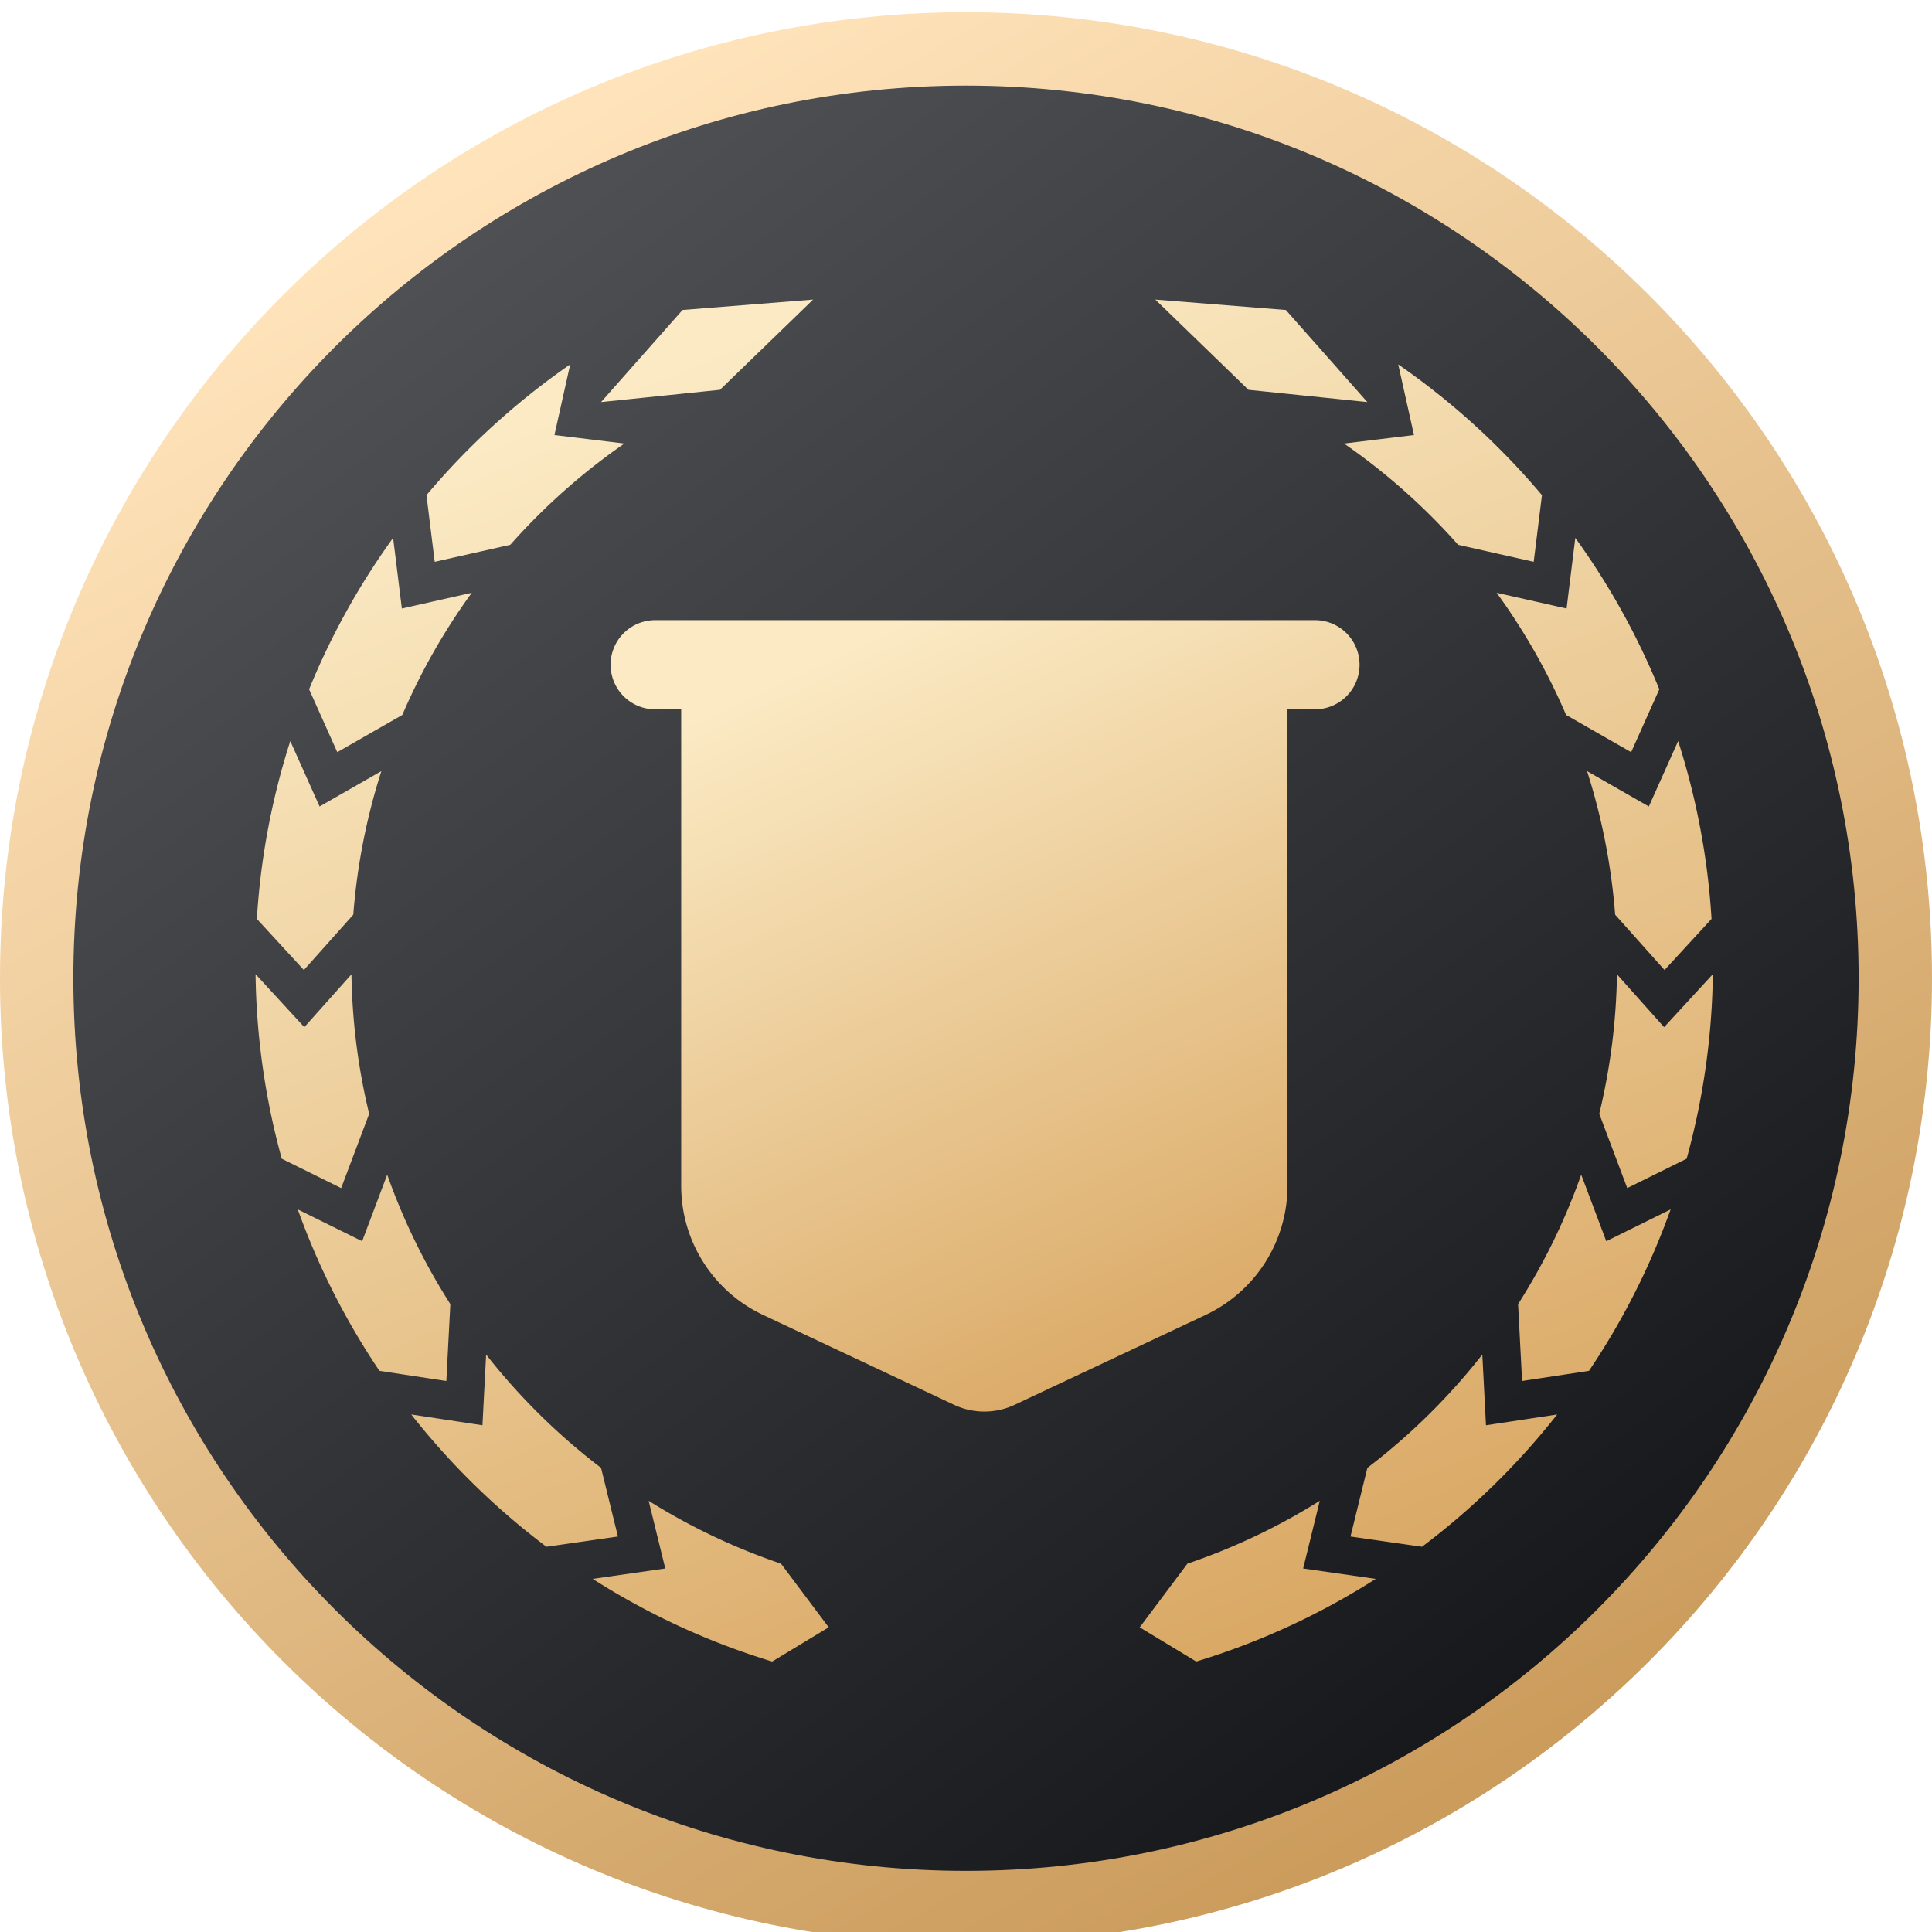
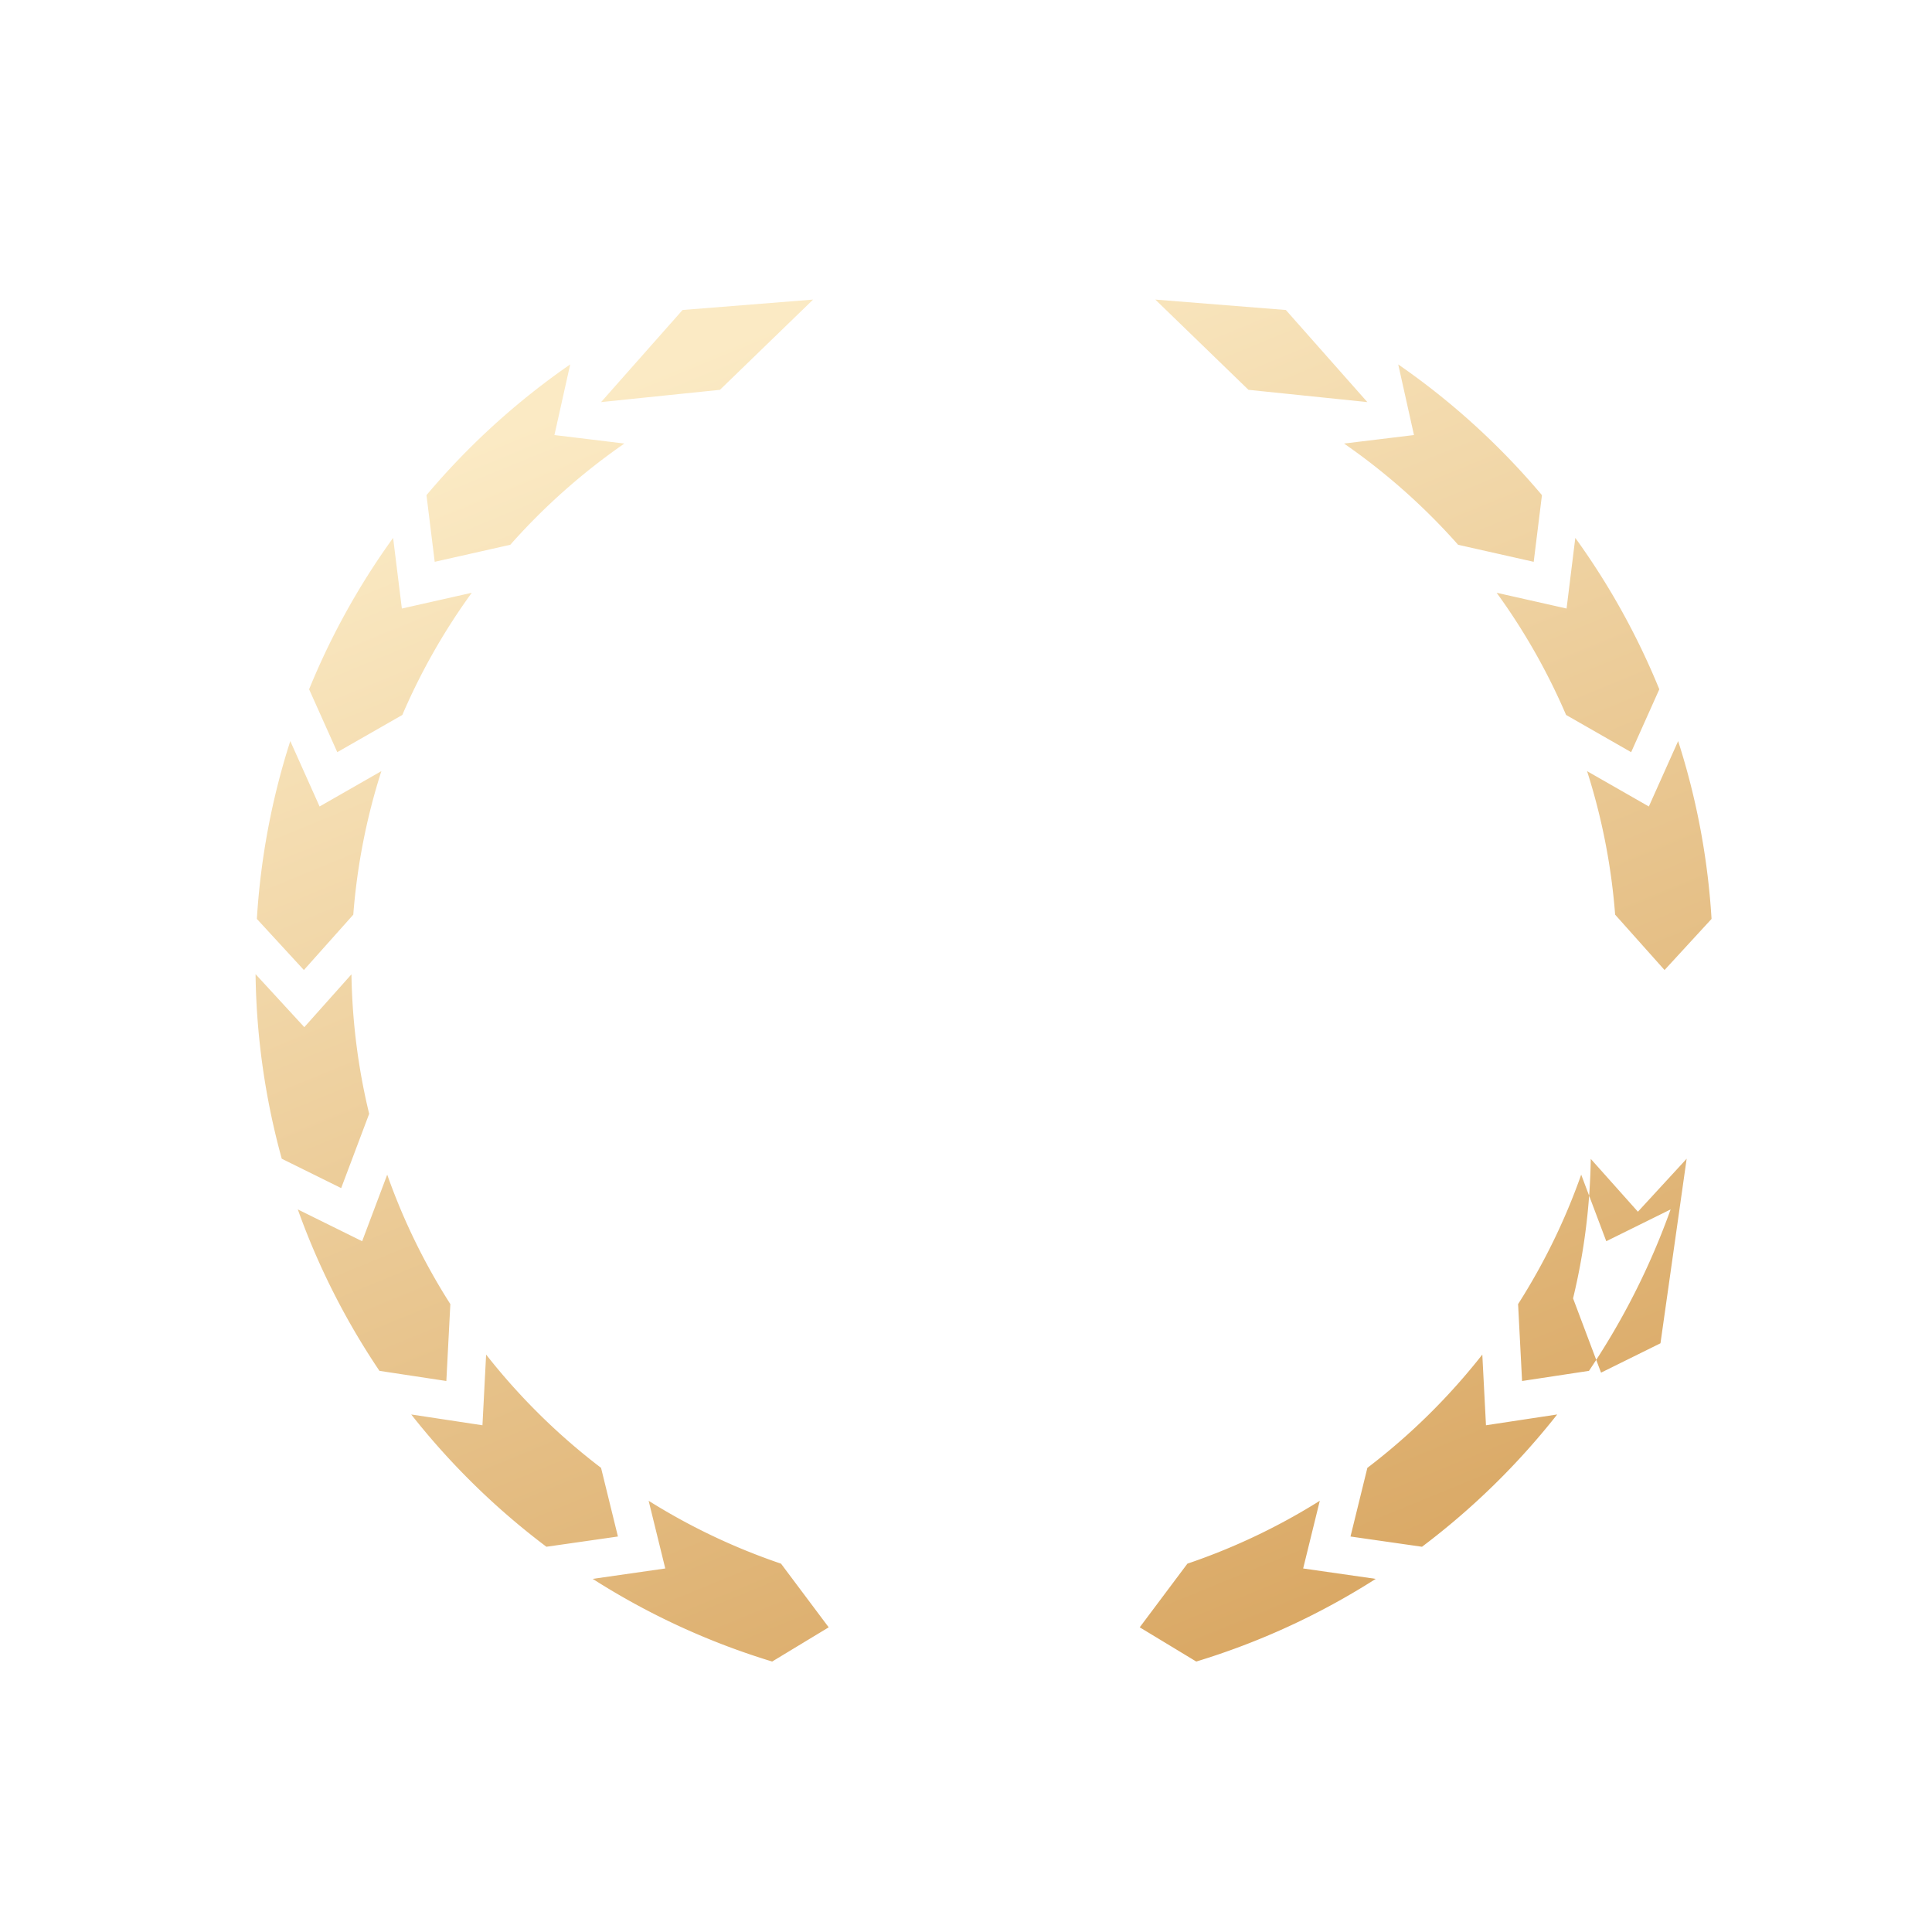
<svg xmlns="http://www.w3.org/2000/svg" fill="none" viewBox="0 0 158 158" class="w-5 h-5">
-   <circle cx="79" cy="79" r="76" fill="url(#detail-rank-type-icon_svg__a)" />
  <g filter="url(#detail-rank-type-icon_svg__b)">
-     <path fill="url(#detail-rank-type-icon_svg__c)" fill-rule="evenodd" d="M79 6C38.683 6 6 38.683 6 79s32.683 73 73 73 73-32.683 73-73S119.317 6 79 6ZM0 79C0 35.37 35.37 0 79 0s79 35.37 79 79-35.37 79-79 79S0 122.63 0 79Z" clip-rule="evenodd" />
-   </g>
+     </g>
  <g filter="url(#detail-rank-type-icon_svg__d)">
-     <path fill="url(#detail-rank-type-icon_svg__e)" fill-rule="evenodd" d="m47.657 31.382 6.663-7.531L64.997 23l-7.62 7.38-9.72 1.002Zm-2.526-3.08a59.925 59.925 0 0 0-11.754 10.692l.674 5.451 6.181-1.393a52.041 52.041 0 0 1 9.33-8.279l-5.72-.695 1.289-5.775ZM30.649 42.49a59.487 59.487 0 0 0-6.87 12.381l2.304 5.142 5.32-3.045a51.684 51.684 0 0 1 5.678-9.99l-5.717 1.288-.715-5.776ZM19.507 73.65a59.38 59.38 0 0 1 2.733-14.545l2.396 5.35 5.052-2.891a51.535 51.535 0 0 0-2.296 11.738l-4.04 4.528-3.845-4.18Zm2.035 19.61A59.605 59.605 0 0 1 19.4 78.167l3.987 4.335 3.855-4.32c.062 3.923.56 7.74 1.449 11.406l-2.289 6.075-4.86-2.401Zm7.99 17.349a59.373 59.373 0 0 1-6.678-13.202l5.263 2.6 2.05-5.443a51.549 51.549 0 0 0 5.162 10.586l-.327 6.289-5.47-.83Zm13.654 14.386a59.976 59.976 0 0 1-11.055-10.819l5.824.883.3-5.782a52.042 52.042 0 0 0 9.4 9.265l1.379 5.615-5.848.838Zm18.462 9.386a59.313 59.313 0 0 1-14.677-6.76l5.935-.851-1.36-5.535a51.53 51.53 0 0 0 10.826 5.142l3.9 5.206-4.624 2.798Zm48.673-102.999-6.663-7.53L92.982 23l7.619 7.38 9.72 1.002Zm2.527-3.079a59.935 59.935 0 0 1 11.753 10.691l-.674 5.451-6.181-1.392a52.047 52.047 0 0 0-9.329-8.28l5.719-.695-1.288-5.775Zm14.481 14.187a59.514 59.514 0 0 1 6.87 12.381l-2.303 5.142-5.321-3.044a51.67 51.67 0 0 0-5.678-9.992l5.718 1.289.714-5.776Zm11.142 31.16a59.365 59.365 0 0 0-2.732-14.545l-2.396 5.35-5.052-2.891a51.535 51.535 0 0 1 2.296 11.738l4.04 4.528 3.844-4.18Zm-2.035 19.611a59.578 59.578 0 0 0 2.142-15.094l-3.987 4.334-3.855-4.32a51.816 51.816 0 0 1-1.448 11.406l2.288 6.075 4.86-2.401Zm-7.989 17.348a59.39 59.39 0 0 0 6.677-13.202l-5.262 2.6-2.051-5.443a51.56 51.56 0 0 1-5.161 10.586l.326 6.289 5.471-.83Zm-13.655 14.386a59.958 59.958 0 0 0 11.055-10.819l-5.823.883-.3-5.782a52.052 52.052 0 0 1-9.4 9.265l-1.379 5.615 5.847.838Zm-18.462 9.386a59.322 59.322 0 0 0 14.678-6.76l-5.935-.851 1.36-5.535a51.503 51.503 0 0 1-10.827 5.142l-3.899 5.206 4.623 2.798Z" clip-rule="evenodd" />
+     <path fill="url(#detail-rank-type-icon_svg__e)" fill-rule="evenodd" d="m47.657 31.382 6.663-7.531L64.997 23l-7.62 7.38-9.72 1.002Zm-2.526-3.08a59.925 59.925 0 0 0-11.754 10.692l.674 5.451 6.181-1.393a52.041 52.041 0 0 1 9.33-8.279l-5.72-.695 1.289-5.775ZM30.649 42.49a59.487 59.487 0 0 0-6.87 12.381l2.304 5.142 5.32-3.045a51.684 51.684 0 0 1 5.678-9.99l-5.717 1.288-.715-5.776ZM19.507 73.65a59.38 59.38 0 0 1 2.733-14.545l2.396 5.35 5.052-2.891a51.535 51.535 0 0 0-2.296 11.738l-4.04 4.528-3.845-4.18Zm2.035 19.61A59.605 59.605 0 0 1 19.4 78.167l3.987 4.335 3.855-4.32c.062 3.923.56 7.74 1.449 11.406l-2.289 6.075-4.86-2.401Zm7.99 17.349a59.373 59.373 0 0 1-6.678-13.202l5.263 2.6 2.05-5.443a51.549 51.549 0 0 0 5.162 10.586l-.327 6.289-5.47-.83Zm13.654 14.386a59.976 59.976 0 0 1-11.055-10.819l5.824.883.3-5.782a52.042 52.042 0 0 0 9.4 9.265l1.379 5.615-5.848.838Zm18.462 9.386a59.313 59.313 0 0 1-14.677-6.76l5.935-.851-1.36-5.535a51.53 51.53 0 0 0 10.826 5.142l3.9 5.206-4.624 2.798Zm48.673-102.999-6.663-7.53L92.982 23l7.619 7.38 9.72 1.002Zm2.527-3.079a59.935 59.935 0 0 1 11.753 10.691l-.674 5.451-6.181-1.392a52.047 52.047 0 0 0-9.329-8.28l5.719-.695-1.288-5.775Zm14.481 14.187a59.514 59.514 0 0 1 6.87 12.381l-2.303 5.142-5.321-3.044a51.67 51.67 0 0 0-5.678-9.992l5.718 1.289.714-5.776Zm11.142 31.16a59.365 59.365 0 0 0-2.732-14.545l-2.396 5.35-5.052-2.891a51.535 51.535 0 0 1 2.296 11.738l4.04 4.528 3.844-4.18Zm-2.035 19.611l-3.987 4.334-3.855-4.32a51.816 51.816 0 0 1-1.448 11.406l2.288 6.075 4.86-2.401Zm-7.989 17.348a59.39 59.39 0 0 0 6.677-13.202l-5.262 2.6-2.051-5.443a51.56 51.56 0 0 1-5.161 10.586l.326 6.289 5.471-.83Zm-13.655 14.386a59.958 59.958 0 0 0 11.055-10.819l-5.823.883-.3-5.782a52.052 52.052 0 0 1-9.4 9.265l-1.379 5.615 5.847.838Zm-18.462 9.386a59.322 59.322 0 0 0 14.678-6.76l-5.935-.851 1.36-5.535a51.503 51.503 0 0 1-10.827 5.142l-3.899 5.206 4.623 2.798Z" clip-rule="evenodd" />
  </g>
  <g clip-path="url(#detail-rank-type-icon_svg__f)" filter="url(#detail-rank-type-icon_svg__g)">
-     <path fill="url(#detail-rank-type-icon_svg__h)" d="M52.02 48.917a3.646 3.646 0 0 0 0 7.291h2.188v38.974c0 4.519 2.61 8.632 6.7 10.556l15.608 7.345a5.828 5.828 0 0 0 4.968 0l15.609-7.345a11.666 11.666 0 0 0 6.699-10.556V56.208h2.187a3.646 3.646 0 1 0 0-7.291H52.021Z" />
-   </g>
+     </g>
  <defs>
    <linearGradient id="detail-rank-type-icon_svg__a" x1="34.667" x2="128.908" y1="12.5" y2="138.152" gradientUnits="userSpaceOnUse">
      <stop stop-color="#525356" />
      <stop offset="1" stop-color="#16171B" />
    </linearGradient>
    <linearGradient id="detail-rank-type-icon_svg__c" x1="47.616" x2="124.452" y1="8.116" y2="142.849" gradientUnits="userSpaceOnUse">
      <stop stop-color="#FFE3BA" />
      <stop offset="1" stop-color="#CB9C5C" />
    </linearGradient>
    <linearGradient id="detail-rank-type-icon_svg__e" x1="103.321" x2="58.905" y1="134.381" y2="26.1" gradientUnits="userSpaceOnUse">
      <stop stop-color="#D9A763" />
      <stop offset="1" stop-color="#FBEAC4" />
    </linearGradient>
    <linearGradient id="detail-rank-type-icon_svg__h" x1="91.505" x2="63.448" y1="113.639" y2="53.144" gradientUnits="userSpaceOnUse">
      <stop stop-color="#D9A763" />
      <stop offset="1" stop-color="#FBEAC4" />
    </linearGradient>
    <filter id="detail-rank-type-icon_svg__b" width="158" height="158" x="0" y="0" color-interpolation-filters="sRGB" filterUnits="userSpaceOnUse">
      <feFlood flood-opacity="0" result="BackgroundImageFix" />
      <feBlend in="SourceGraphic" in2="BackgroundImageFix" result="shape" />
      <feColorMatrix in="SourceAlpha" result="hardAlpha" values="0 0 0 0 0 0 0 0 0 0 0 0 0 0 0 0 0 0 127 0" />
      <feOffset dy="1" />
      <feComposite in2="hardAlpha" k2="-1" k3="1" operator="arithmetic" />
      <feColorMatrix values="0 0 0 0 1 0 0 0 0 1 0 0 0 0 1 0 0 0 0.5 0" />
      <feBlend in2="shape" result="effect1_innerShadow_112004_3479" />
    </filter>
    <filter id="detail-rank-type-icon_svg__d" width="123.178" height="115.381" x="17.9" y="21.5" color-interpolation-filters="sRGB" filterUnits="userSpaceOnUse">
      <feFlood flood-opacity="0" result="BackgroundImageFix" />
      <feColorMatrix in="SourceAlpha" result="hardAlpha" values="0 0 0 0 0 0 0 0 0 0 0 0 0 0 0 0 0 0 127 0" />
      <feOffset dx="0.5" dy="0.5" />
      <feGaussianBlur stdDeviation="1" />
      <feComposite in2="hardAlpha" operator="out" />
      <feColorMatrix values="0 0 0 0 0 0 0 0 0 0 0 0 0 0 0 0 0 0 0.03 0" />
      <feBlend in2="BackgroundImageFix" result="effect1_dropShadow_112004_3479" />
      <feColorMatrix in="SourceAlpha" result="hardAlpha" values="0 0 0 0 0 0 0 0 0 0 0 0 0 0 0 0 0 0 127 0" />
      <feOffset dx="0.5" dy="0.5" />
      <feComposite in2="hardAlpha" operator="out" />
      <feColorMatrix values="0 0 0 0 0 0 0 0 0 0 0 0 0 0 0 0 0 0 0.1 0" />
      <feBlend in2="effect1_dropShadow_112004_3479" result="effect2_dropShadow_112004_3479" />
      <feBlend in="SourceGraphic" in2="effect2_dropShadow_112004_3479" result="shape" />
      <feColorMatrix in="SourceAlpha" result="hardAlpha" values="0 0 0 0 0 0 0 0 0 0 0 0 0 0 0 0 0 0 127 0" />
      <feOffset dx="0.5" dy="0.5" />
      <feComposite in2="hardAlpha" k2="-1" k3="1" operator="arithmetic" />
      <feColorMatrix values="0 0 0 0 1 0 0 0 0 1 0 0 0 0 1 0 0 0 0.5 0" />
      <feBlend in2="shape" result="effect3_innerShadow_112004_3479" />
    </filter>
    <filter id="detail-rank-type-icon_svg__g" width="65.25" height="68.722" x="46.875" y="47.417" color-interpolation-filters="sRGB" filterUnits="userSpaceOnUse">
      <feFlood flood-opacity="0" result="BackgroundImageFix" />
      <feColorMatrix in="SourceAlpha" result="hardAlpha" values="0 0 0 0 0 0 0 0 0 0 0 0 0 0 0 0 0 0 127 0" />
      <feOffset dx="0.5" dy="0.5" />
      <feGaussianBlur stdDeviation="1" />
      <feComposite in2="hardAlpha" operator="out" />
      <feColorMatrix values="0 0 0 0 0 0 0 0 0 0 0 0 0 0 0 0 0 0 0.03 0" />
      <feBlend in2="BackgroundImageFix" result="effect1_dropShadow_112004_3479" />
      <feColorMatrix in="SourceAlpha" result="hardAlpha" values="0 0 0 0 0 0 0 0 0 0 0 0 0 0 0 0 0 0 127 0" />
      <feOffset dx="0.5" dy="0.5" />
      <feComposite in2="hardAlpha" operator="out" />
      <feColorMatrix values="0 0 0 0 0 0 0 0 0 0 0 0 0 0 0 0 0 0 0.1 0" />
      <feBlend in2="effect1_dropShadow_112004_3479" result="effect2_dropShadow_112004_3479" />
      <feBlend in="SourceGraphic" in2="effect2_dropShadow_112004_3479" result="shape" />
      <feColorMatrix in="SourceAlpha" result="hardAlpha" values="0 0 0 0 0 0 0 0 0 0 0 0 0 0 0 0 0 0 127 0" />
      <feOffset dx="0.5" dy="0.8" />
      <feComposite in2="hardAlpha" k2="-1" k3="1" operator="arithmetic" />
      <feColorMatrix values="0 0 0 0 1 0 0 0 0 1 0 0 0 0 1 0 0 0 0.9 0" />
      <feBlend in2="shape" result="effect3_innerShadow_112004_3479" />
    </filter>
    <clipPath id="detail-rank-type-icon_svg__f">
-       <path fill="#fff" d="M44 46h70v70H44z" />
-     </clipPath>
+       </clipPath>
  </defs>
</svg>